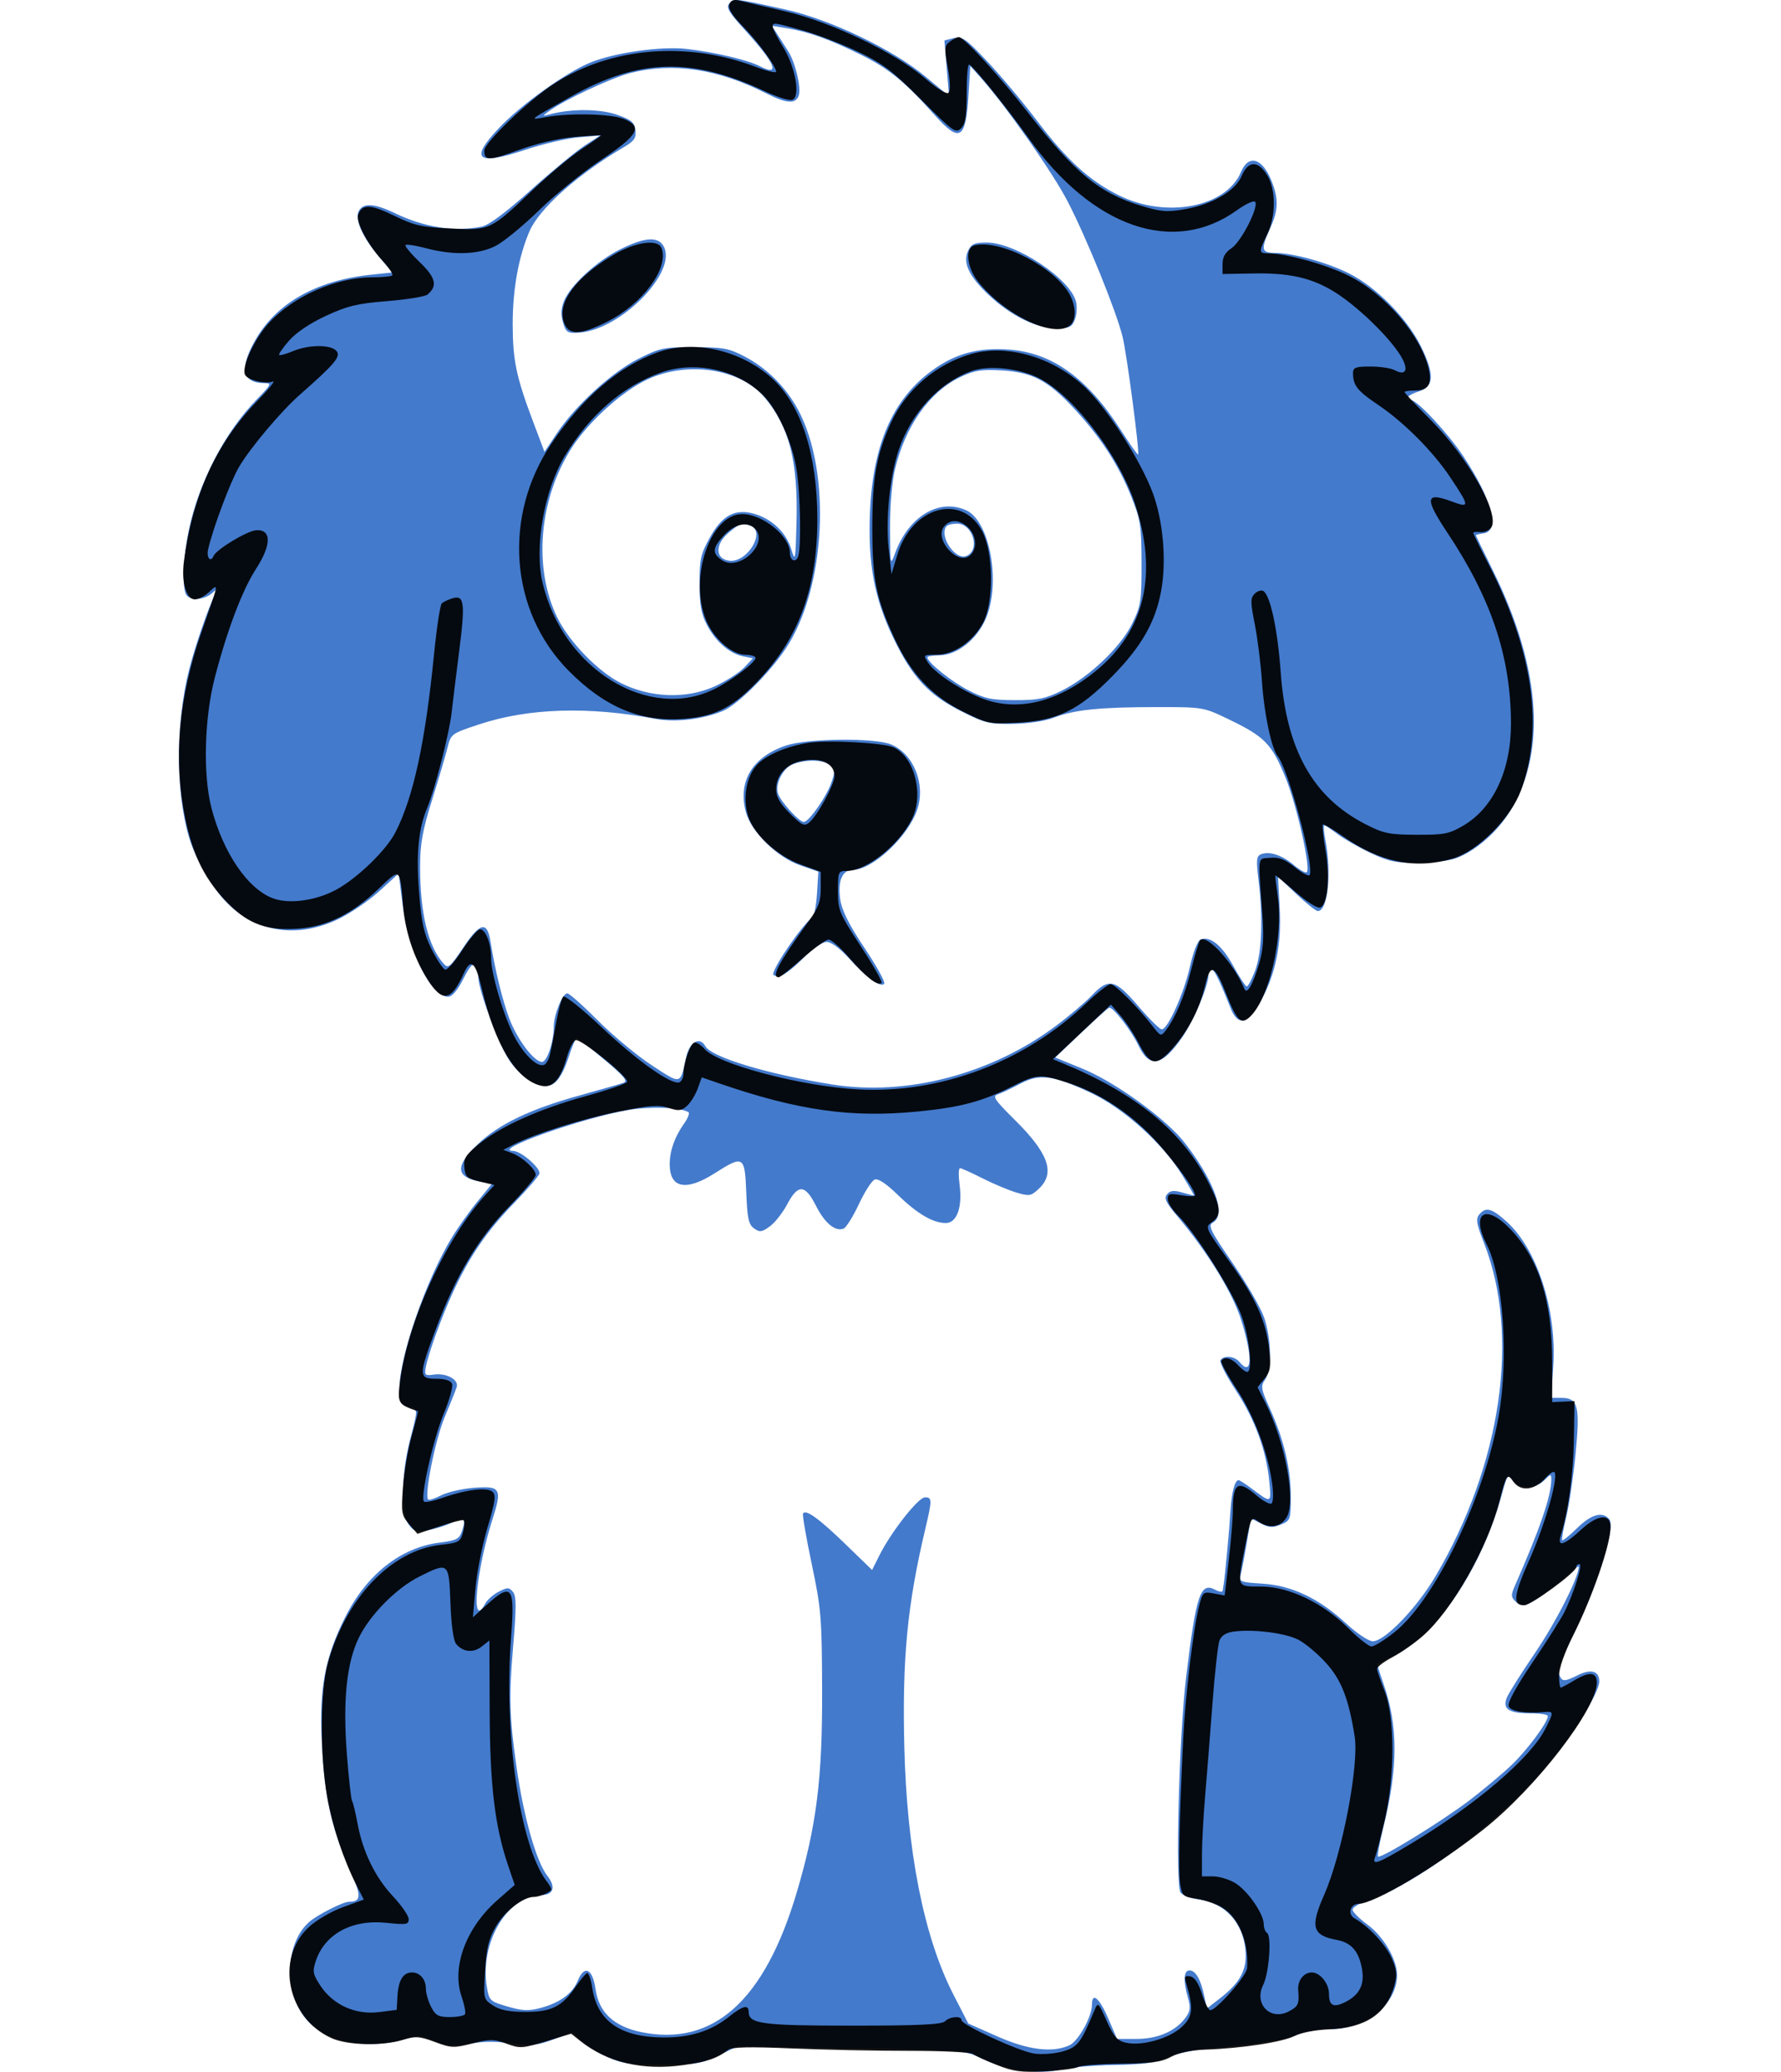
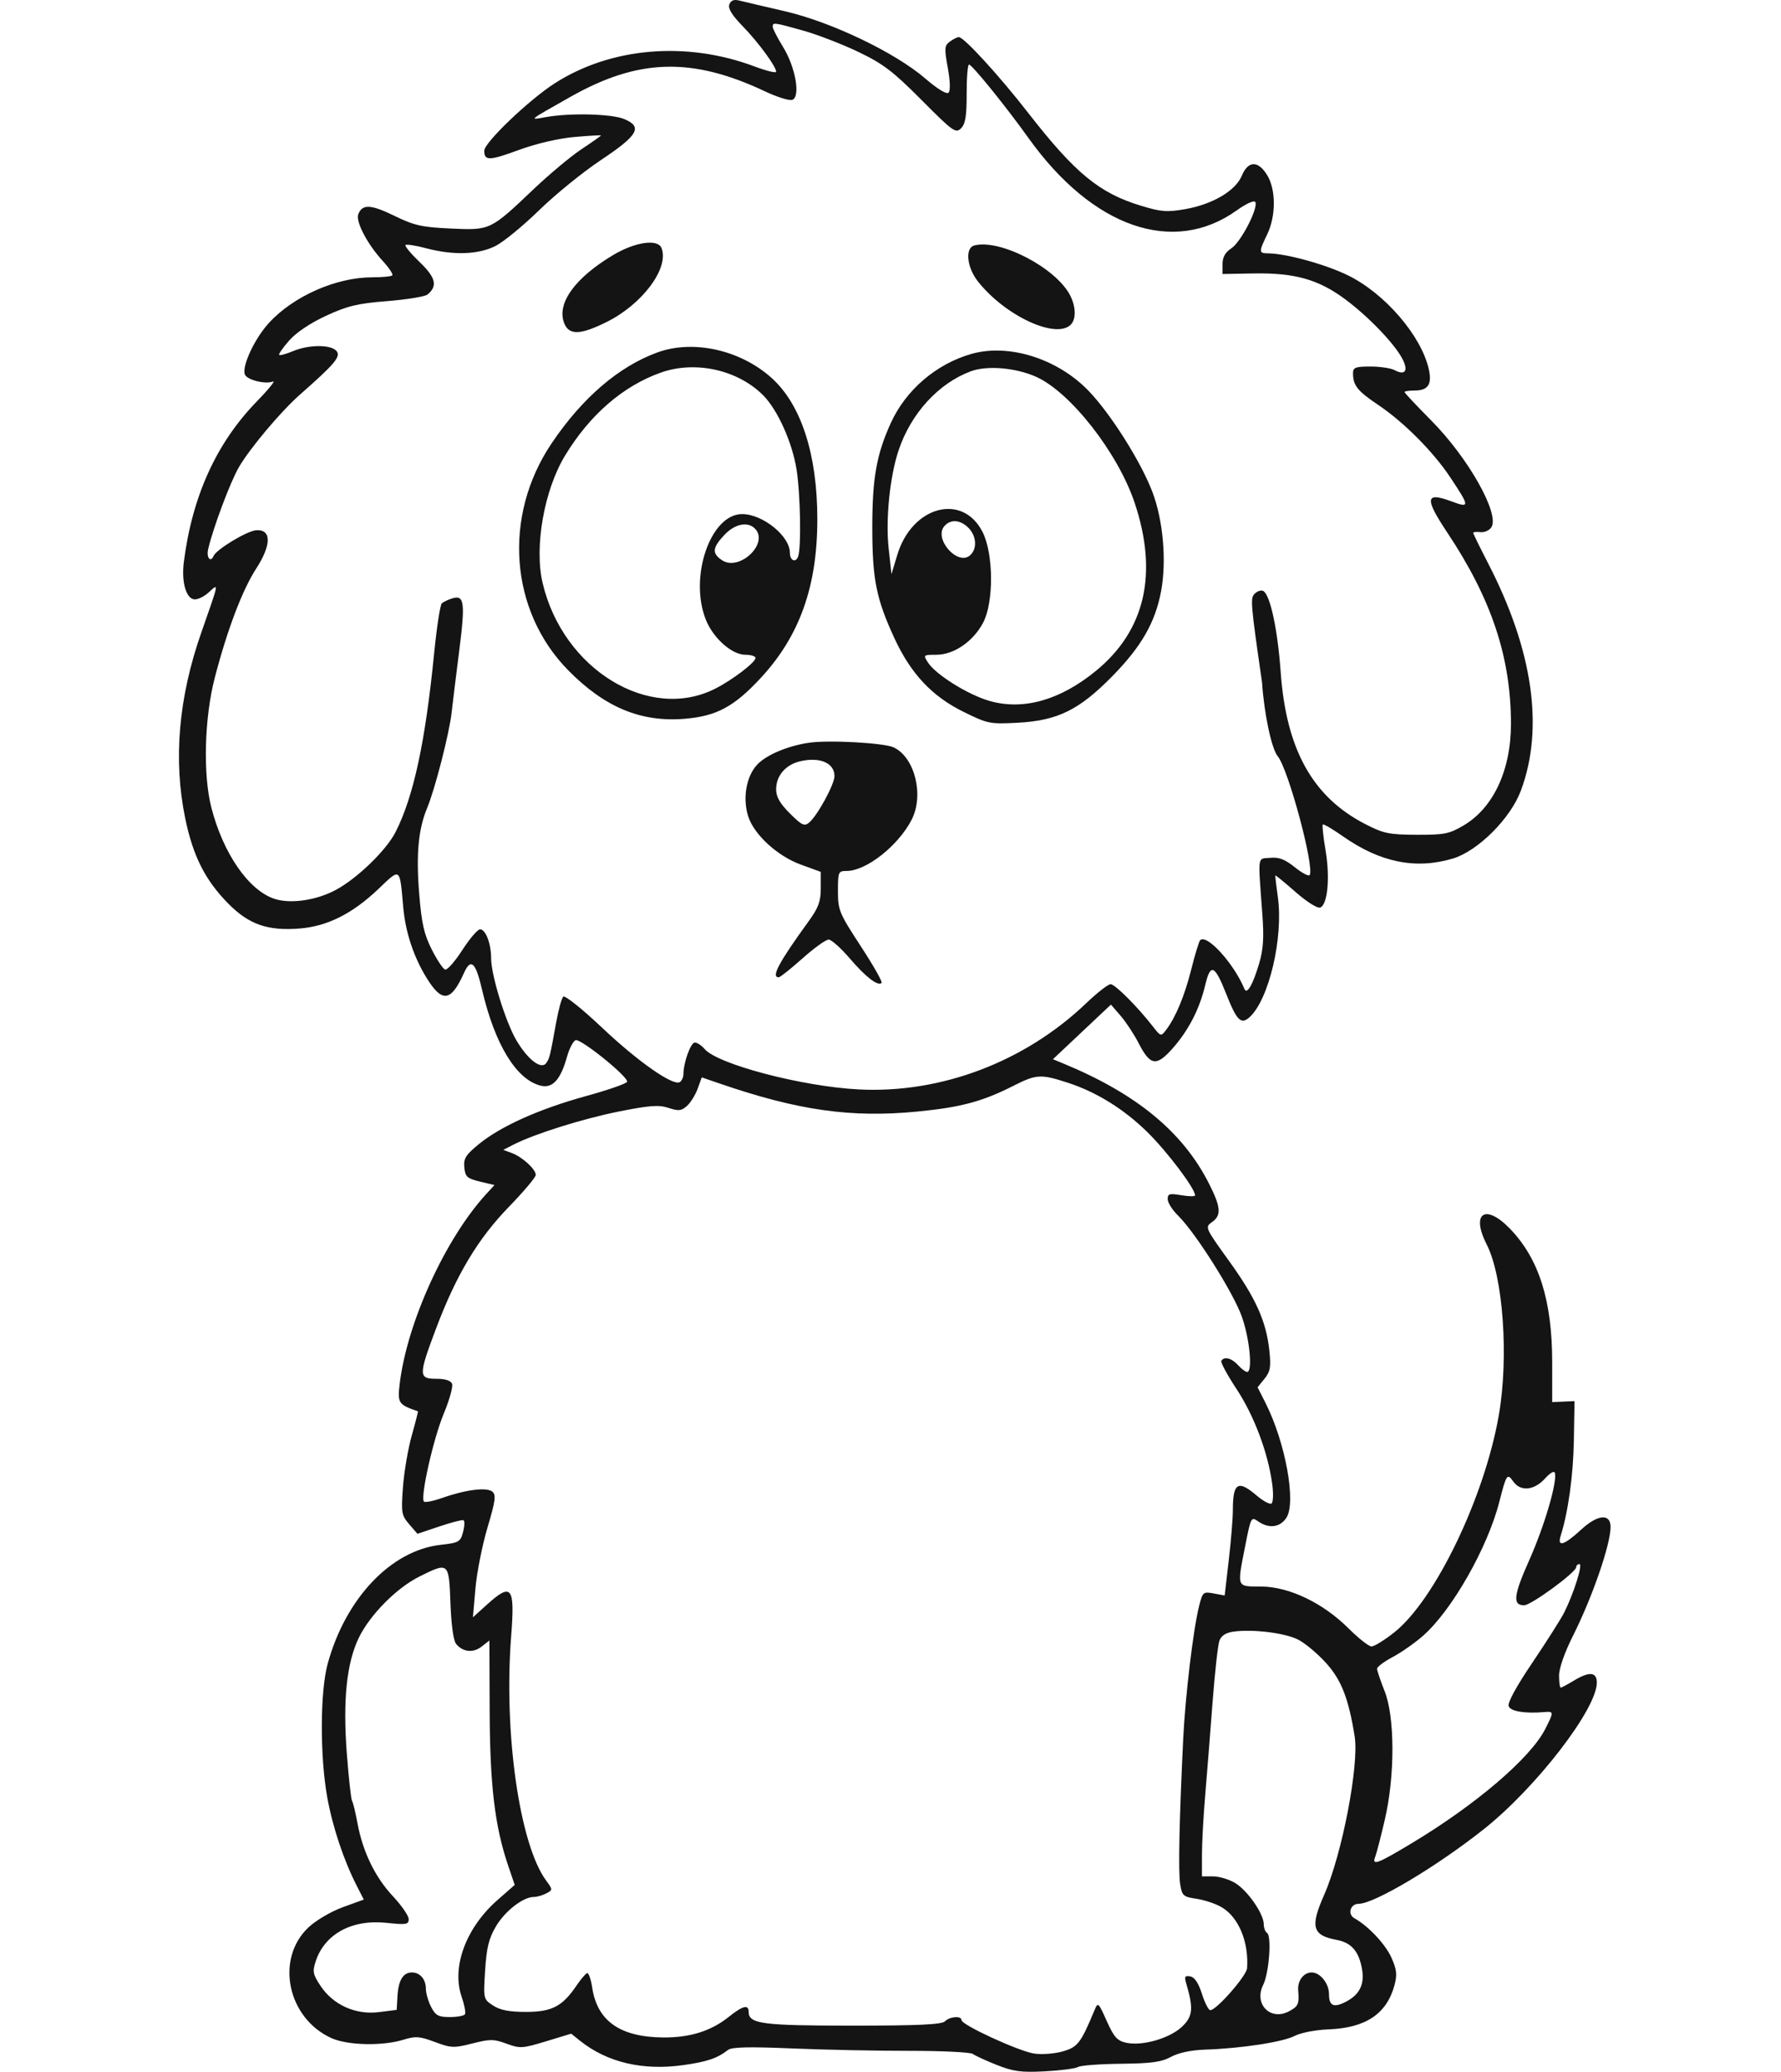
<svg xmlns="http://www.w3.org/2000/svg" width="209" height="243" viewBox="0 0 209 243" fill="none">
-   <path fill-rule="evenodd" clip-rule="evenodd" d="M85.58 0.411C85.188 0.882 85.535 1.466 87.45 3.562C90.976 7.419 91.643 9.045 89.176 7.769C87.757 7.036 83.897 6.123 80.612 5.744C77.637 5.401 72.215 6.155 69.333 7.313C66.459 8.468 61.171 12.248 58.542 15.027C55.065 18.702 55.961 19.46 61.575 17.591C63.696 16.885 66.553 16.215 67.924 16.102L70.418 15.898L68.607 17.075C67.611 17.723 64.77 20.07 62.293 22.292C59.321 24.957 57.355 26.417 56.511 26.586C53.352 27.217 49.805 26.671 46.397 25.027C43.951 23.848 42.633 23.759 42.11 24.736C41.593 25.701 42.503 27.768 44.474 30.105L46.039 31.962L43.547 32.221C37.145 32.887 32.459 35.528 29.963 39.878C28.06 43.197 28.424 44.936 31.023 44.936C31.918 44.936 31.852 45.077 30.132 46.846C26.378 50.705 23.34 56.556 22.148 62.223C21.524 65.19 21.362 68.521 21.788 69.632C22.114 70.481 23.899 70.442 24.89 69.564C25.658 68.883 25.669 68.888 25.225 69.734C24.505 71.108 22.865 75.864 22.199 78.511C20.614 84.817 20.599 92.745 22.163 98.142C22.895 100.67 24.916 104.171 26.634 105.888C30.115 109.368 34.9 110.082 39.645 107.829C41.084 107.147 43.278 105.657 44.521 104.519L46.783 102.449L47.253 106.162C47.938 111.568 50.586 116.911 52.581 116.911C53.053 116.911 53.678 116.183 54.359 114.838C55.145 113.289 55.5 112.908 55.768 113.33C55.965 113.641 56.128 114.231 56.132 114.64C56.144 116.125 58.588 122.649 59.781 124.382C61.024 126.19 62.727 127.366 64.1 127.366C65.169 127.366 65.979 126.302 66.778 123.847C67.156 122.686 67.561 121.736 67.677 121.736C67.793 121.736 69.232 122.867 70.875 124.248C73.278 126.268 73.722 126.809 73.146 127.011C72.752 127.149 70.395 127.825 67.91 128.513C62.209 130.091 58.484 131.884 56.041 134.228C53.348 136.811 53.462 138.099 56.431 138.601L57.756 138.825L56.04 140.914C55.096 142.062 53.722 143.995 52.986 145.209C49.995 150.142 46.886 159.101 46.886 162.788C46.886 164.541 46.991 164.772 47.892 164.997C49.099 165.301 49.088 165.091 48.093 168.983C47.092 172.896 47.022 177.471 47.944 178.787C48.509 179.594 48.824 179.689 50.199 179.469C51.078 179.328 52.339 178.933 52.999 178.592C54.461 177.836 54.728 178.035 54.236 179.512C53.901 180.519 53.61 180.675 51.596 180.929C47.024 181.504 43.008 184.678 40.492 189.703C38.148 194.385 37.468 197.97 37.753 204.142C38.046 210.486 38.84 214.229 40.863 218.811C42.454 222.416 42.465 223.041 40.937 223.059C40.24 223.067 37.215 224.605 36.284 225.424C33.358 227.998 33.286 234.007 36.145 237.071C38.447 239.539 43.126 240.419 47.401 239.188C49.125 238.692 49.488 238.709 50.912 239.351C52.159 239.913 52.955 240 54.62 239.756C57.106 239.392 58.047 239.392 60.764 239.759C62.317 239.969 63.275 239.841 64.972 239.194L67.169 238.357L68.19 239.334C68.752 239.872 70.116 240.728 71.222 241.238C72.936 242.027 73.889 242.164 77.659 242.164C81.623 242.164 82.313 242.053 84.296 241.097L86.508 240.03L99.782 240.226C112.882 240.42 113.085 240.435 115.16 241.419C118.084 242.805 121.987 243.367 124.424 242.753C125.473 242.488 128.322 242.239 130.756 242.199C134.136 242.144 135.561 241.948 136.79 241.37C137.675 240.954 139.847 240.472 141.617 240.3C148.204 239.658 150.907 239.231 152.329 238.61C153.133 238.259 154.777 237.983 155.983 237.998C160.232 238.048 163.942 235.09 163.942 231.652C163.942 229.832 162.361 227.13 160.492 225.756C159.531 225.05 158.737 224.26 158.728 224.001C158.72 223.741 159.392 223.31 160.221 223.041C166.033 221.16 175.908 213.766 181.526 207.088C184.655 203.368 187.675 198.523 187.675 197.22C187.675 195.961 186.682 195.7 185.051 196.531C183.855 197.141 183.422 197.209 183.177 196.825C182.645 195.986 182.772 195.577 185.036 190.846C187.656 185.371 189.561 179.049 188.85 178.192C188.055 177.235 186.74 177.598 185.073 179.235C184.195 180.097 183.408 180.734 183.324 180.65C183.239 180.565 183.45 179.353 183.793 177.956C184.135 176.559 184.628 173.23 184.889 170.558C185.437 164.926 185.193 163.956 183.228 163.956H182.027L182.276 160.237C182.713 153.707 180.401 146.536 176.815 143.297C175.049 141.702 174.361 141.523 173.586 142.456C173.166 142.963 173.264 143.549 174.139 145.774C178.41 156.63 176.201 171.77 168.423 184.933C166.244 188.621 162.489 192.505 161.104 192.505C160.606 192.505 159.242 191.595 157.943 190.394C154.776 187.469 151.584 185.958 148.119 185.744C145.545 185.586 145.384 185.52 145.594 184.718C145.719 184.246 146.039 182.561 146.306 180.973L146.793 178.085L147.967 178.693C148.924 179.187 149.357 179.21 150.307 178.817C151.435 178.35 151.472 178.245 151.472 175.526C151.472 172.24 150.667 168.846 149.034 165.245C147.97 162.899 147.918 162.59 148.462 161.815C149.268 160.664 149.205 157.017 148.336 154.507C147.952 153.401 146.29 150.535 144.642 148.138C142.007 144.306 141.728 143.733 142.335 143.393C143.472 142.757 143.152 140.679 141.443 137.619C140.579 136.071 139.107 134.016 138.173 133.051C135.376 130.166 130.382 126.715 127.004 125.334L123.831 124.037L126.834 121.178C128.485 119.605 129.977 118.265 130.148 118.2C130.573 118.039 132.738 120.823 133.61 122.651C134.897 125.35 136.392 125.059 138.735 121.655C140.135 119.621 141.818 115.61 141.818 114.308C141.818 113.97 141.972 113.694 142.159 113.694C142.485 113.694 143.063 114.864 144.408 118.247C145.262 120.394 146.401 120.154 147.89 117.513C149.677 114.343 150.396 110.886 150.169 106.551L149.975 102.826L152.107 104.843C153.28 105.952 154.425 106.859 154.652 106.859C155.821 106.859 156.288 102.426 155.531 98.515C155.35 97.576 155.295 96.806 155.41 96.806C155.526 96.806 156.22 97.264 156.954 97.823C157.687 98.382 159.424 99.377 160.813 100.034C162.933 101.037 163.823 101.226 166.356 101.211C168.015 101.202 170.038 100.957 170.851 100.666C172.912 99.93 175.353 97.903 176.857 95.676C181.557 88.722 180.963 78.546 175.175 66.876C174.086 64.678 173.194 62.836 173.194 62.782C173.194 62.728 173.601 62.626 174.099 62.556C176.058 62.277 175.085 58.575 171.723 53.512C169.979 50.886 166.317 46.946 165.62 46.946C164.66 46.946 165.191 46.296 166.456 45.924C168.299 45.382 168.375 43.937 166.74 40.616C165.122 37.332 161.545 33.701 158.326 32.077C155.759 30.782 151.732 29.672 149.561 29.662C148.014 29.655 147.938 29.233 149.05 26.785C150.023 24.642 150.061 23.33 149.212 21.208C148.139 18.529 146.512 18.057 145.629 20.17C143.897 24.314 136.857 25.664 131.306 22.915C127.859 21.209 125.204 18.788 121.666 14.123C120.039 11.979 117.428 8.868 115.864 7.21C113.318 4.512 112.904 4.225 111.923 4.471L110.827 4.746L111.1 8.013L111.373 11.281L108.594 8.973C104.75 5.779 97.411 2.27 92.14 1.106C86.141 -0.219 86.106 -0.223 85.58 0.411ZM91.257 4.074C91.632 4.654 92.195 5.535 92.509 6.033C93.332 7.337 94.033 10.264 93.742 11.179C93.409 12.23 92.314 12.168 89.937 10.963C84.248 8.082 79.018 7.288 74.022 8.548C71.767 9.116 66.163 11.743 64.384 13.066C63.608 13.643 63.616 13.654 64.585 13.394C67.052 12.734 70.446 12.764 72.429 13.465C74.11 14.059 74.461 14.357 74.567 15.279C74.672 16.184 74.431 16.538 73.228 17.248C67.746 20.481 63.276 24.467 62.126 27.148C60.85 30.125 60.16 33.95 60.165 38.025C60.17 42.267 60.581 44.22 62.581 49.516L63.895 52.998L65.31 50.877C67.509 47.581 71.747 43.692 74.86 42.113C77.444 40.803 77.867 40.714 81.461 40.72C84.871 40.725 85.54 40.85 87.427 41.839C89.993 43.183 92.204 45.384 93.63 48.013C97.608 55.348 96.924 68.974 92.223 76.052C90.286 78.968 86.56 82.668 84.834 83.389C82.478 84.373 79.23 84.754 76.924 84.316C69.078 82.827 62.019 83.046 56.24 84.958C52.96 86.043 52.918 86.074 52.51 87.711C52.284 88.622 51.469 91.38 50.699 93.841C49.565 97.465 49.3 98.959 49.3 101.709C49.3 107.104 50.227 110.941 52.026 112.992C52.602 113.648 52.765 113.518 54.391 111.095C56.343 108.188 57.174 108.009 57.557 110.416C58.092 113.778 58.941 117.255 59.767 119.457C60.686 121.911 62.674 124.551 63.602 124.551C64.195 124.551 64.982 122.198 64.985 120.417C64.988 119.026 66.009 116.509 66.57 116.509C66.8 116.509 68.424 117.951 70.181 119.714C71.937 121.477 74.788 123.841 76.514 124.968C79.987 127.235 79.817 127.278 80.532 123.952C80.906 122.211 82.116 121.536 82.77 122.704C83.5 124.007 90.088 125.995 97.673 127.2C106.404 128.588 116.33 125.987 123.914 120.323C125.465 119.166 127.357 117.562 128.12 116.76C130.114 114.663 130.868 114.837 133.583 118.017C134.858 119.509 136.094 120.731 136.331 120.731C137.041 120.731 138.938 116.51 139.643 113.362C140.025 111.659 140.549 110.322 140.885 110.193C142.014 109.76 143.387 110.864 144.707 113.266C145.441 114.602 146.162 115.698 146.31 115.7C146.458 115.703 146.895 114.877 147.281 113.866C148.076 111.786 148.236 107.761 147.7 103.348C147.394 100.823 147.434 100.406 148.003 100.188C148.989 99.809 150.459 100.302 151.86 101.48C152.551 102.061 153.221 102.43 153.35 102.301C153.839 101.812 152.176 94.426 150.843 91.173C149.24 87.257 148.407 86.402 144.232 84.389C141.223 82.938 141.2 82.934 135.784 82.934C129.143 82.934 126.083 83.244 123.717 84.157C122.629 84.577 120.688 84.874 118.854 84.9C116.055 84.941 115.542 84.813 112.691 83.367C108.918 81.454 107.027 79.394 104.819 74.796C102.584 70.142 101.834 66.069 102.095 60.018C102.433 52.188 104.763 46.851 109.301 43.512C112.072 41.473 114.744 40.739 118.431 41.006C123.487 41.371 127.634 44.368 131.56 50.493C132.598 52.113 133.496 53.379 133.556 53.308C133.756 53.069 132.237 41.539 131.737 39.507C130.995 36.492 127.526 27.948 125.288 23.625C123.503 20.177 117.989 12.341 115.017 9.03L113.861 7.742L113.651 11.16C113.33 16.382 112.633 16.795 109.688 13.503C106.171 9.573 104.278 8.026 101.028 6.425C97.312 4.595 94.928 3.74 92.363 3.316L90.576 3.021L91.257 4.074ZM72.764 29.25C70.042 30.61 66.957 33.443 66.195 35.285C65.835 36.153 65.796 36.901 66.065 37.812C66.411 38.988 66.579 39.097 67.916 39.019C72.797 38.73 79.508 31.93 77.891 28.911C77.243 27.7 75.658 27.805 72.764 29.25ZM113.595 29.437C112.957 30.837 113.718 32.441 116.063 34.633C118.638 37.041 121.603 38.502 123.915 38.502C125.513 38.502 125.798 38.37 126.141 37.469C126.357 36.901 126.415 35.963 126.27 35.386C125.592 32.685 119.204 28.45 115.807 28.45C114.327 28.45 113.973 28.607 113.595 29.437ZM75.925 44.528C72.968 45.926 69.091 49.436 67.109 52.506C63.228 58.523 62.542 66.657 65.426 72.485C66.831 75.323 70.172 78.757 72.847 80.109C76.286 81.848 80.503 82.01 83.804 80.529C85.137 79.931 86.708 78.94 87.296 78.328L88.364 77.213L87.224 76.985C85.614 76.663 84.018 75.294 82.984 73.346C82.286 72.03 82.096 70.992 82.09 68.458C82.084 65.631 82.229 64.979 83.287 63.069C84.738 60.451 86.231 59.635 88.452 60.248C90.537 60.824 92.247 62.43 92.836 64.366C93.323 65.968 93.352 65.823 93.47 61.221C93.653 54.078 92.623 50.059 89.73 46.622C86.87 43.224 80.67 42.284 75.925 44.528ZM112.655 44.248C109.067 45.967 106.208 50.02 105.015 55.081C104.668 56.551 104.43 59.446 104.443 62.025C104.465 66.339 104.479 66.409 105.041 64.876C106.625 60.556 110.203 58.404 113.39 59.855C116.172 61.122 117.481 68.387 115.68 72.572C114.617 75.042 112.294 76.862 110.204 76.862C109.45 76.862 108.833 76.972 108.833 77.105C108.833 77.686 111.63 79.927 113.66 80.974C115.542 81.944 116.354 82.115 119.091 82.122C121.791 82.129 122.668 81.953 124.544 81.032C127.78 79.444 131.489 75.931 132.845 73.17C133.895 71.032 133.973 70.533 133.961 66.046C133.95 61.623 133.847 60.967 132.727 58.182C131.225 54.445 129.086 51.174 125.956 47.83C122.922 44.587 121.108 43.648 117.482 43.443C115.129 43.31 114.335 43.443 112.655 44.248ZM85.512 62.481C83.875 63.858 83.918 65.577 85.595 65.77C87.692 66.012 89.903 62.363 88.084 61.666C87.082 61.281 86.85 61.355 85.512 62.481ZM111.113 61.69C110.097 62.705 112.042 65.729 113.381 65.216C115.073 64.567 114.184 61.422 112.31 61.422C111.799 61.422 111.26 61.542 111.113 61.69ZM92.265 87.433C88.304 88.754 86.555 91.639 87.527 95.249C88.153 97.57 91.191 100.55 93.887 101.487L96.037 102.235L95.878 104.775C95.79 106.173 95.547 107.439 95.337 107.59C94.177 108.424 90.732 113.426 90.732 114.277C90.732 114.399 91.055 114.499 91.451 114.499C91.846 114.499 93.061 113.594 94.151 112.488C95.318 111.303 96.49 110.478 97.004 110.478C97.534 110.478 98.569 111.24 99.643 112.419C101.697 114.675 103.427 115.914 103.763 115.37C103.892 115.162 102.846 113.271 101.439 111.167C99.628 108.459 98.8 106.805 98.605 105.507C98.281 103.348 98.833 102.034 100.063 102.034C102.4 102.034 106.604 98.093 107.652 94.92C108.636 91.94 107.204 88.415 104.562 87.311C102.681 86.525 94.75 86.603 92.265 87.433ZM93.085 89.62C91.901 90.054 90.933 91.92 91.296 93.066C91.597 94.01 93.77 96.404 94.327 96.404C94.939 96.404 97.046 93.366 97.603 91.681C98.02 90.416 97.988 90.173 97.345 89.702C96.504 89.088 94.638 89.052 93.085 89.62ZM119.694 127.127C118.698 127.659 117.531 128.21 117.1 128.352C116.421 128.574 116.69 128.98 119.111 131.378C123.061 135.291 123.862 137.592 121.912 139.424C120.982 140.297 120.794 140.328 119.249 139.865C118.334 139.591 116.545 138.838 115.272 138.192C113.999 137.545 112.821 137.016 112.653 137.016C112.486 137.016 112.466 137.888 112.607 138.954C112.958 141.593 112.288 143.45 110.986 143.45C109.483 143.45 107.64 142.367 105.345 140.135C104.005 138.831 103.046 138.196 102.647 138.349C102.307 138.48 101.47 139.78 100.788 141.238C100.106 142.696 99.298 143.986 98.992 144.103C98.01 144.48 96.79 143.471 95.753 141.425C94.469 138.892 93.651 138.852 92.374 141.258C91.84 142.264 90.916 143.434 90.321 143.858C89.38 144.528 89.139 144.555 88.477 144.072C87.847 143.612 87.69 142.881 87.574 139.863C87.408 135.558 87.249 135.46 83.875 137.609C80.489 139.765 78.577 139.373 78.589 136.524C78.596 134.964 79.185 133.316 80.29 131.765C80.731 131.145 80.953 130.553 80.783 130.449C79.863 129.882 76.367 129.753 73.766 130.19C68.386 131.093 57.539 134.942 60.23 134.993C61.152 135.01 63.445 136.997 63.297 137.65C63.231 137.942 61.89 139.501 60.317 141.116C57.122 144.396 55.034 147.454 53.11 151.67C51.737 154.676 50.253 158.799 49.959 160.419C49.802 161.287 49.905 161.375 50.903 161.228C52.381 161.012 53.863 161.813 53.593 162.684C53.479 163.052 52.838 164.661 52.168 166.26C51.073 168.87 49.766 175.413 50.243 175.89C50.347 175.994 51.028 175.77 51.758 175.393C52.488 175.016 54.22 174.616 55.608 174.505C58.733 174.254 58.944 174.598 57.818 178.116C55.833 184.318 55.218 191.303 56.94 188.086C57.176 187.646 57.888 187.018 58.523 186.69C59.549 186.159 59.734 186.161 60.19 186.71C60.604 187.209 60.606 188.471 60.203 193.272C59.717 199.066 59.784 201.399 60.604 207.182C61.447 213.126 62.934 218.37 64.251 220.044C65.249 221.312 64.959 222.261 63.572 222.261C59.578 222.261 56.254 227.852 57.138 233.084C57.403 234.655 57.505 234.75 59.569 235.35C61.321 235.859 62.045 235.888 63.452 235.51C65.719 234.9 67.175 233.828 67.806 232.305C68.585 230.427 69.545 230.896 69.89 233.323C70.274 236.022 72.034 237.678 75.224 238.34C83.673 240.093 89.716 234.685 93.488 221.996C95.815 214.165 96.509 208.666 96.476 198.336C96.448 189.695 96.368 188.718 95.259 183.458C94.606 180.362 94.145 177.692 94.236 177.526C94.538 176.972 96.13 178.123 99.25 181.149L102.339 184.144L103.217 182.394C104.581 179.673 107.75 175.639 108.532 175.627C109.386 175.615 109.392 175.911 108.604 179.236C106.474 188.217 105.867 194.473 106.121 204.853C106.421 217.121 108.409 227.172 111.869 233.913L113.627 237.339L117.031 238.847C120.643 240.447 123.502 240.802 125.49 239.897C126.538 239.419 128.141 236.537 128.141 235.132C128.141 233.6 129.009 234.329 130.048 236.736L131.089 239.149H133.342C135.841 239.149 137.927 238.259 139.092 236.695C139.68 235.905 139.738 235.477 139.407 234.326C138.83 232.321 138.9 231.107 139.592 231.107C140.305 231.107 140.913 232.168 141.319 234.124L141.622 235.582L143.084 234.45C145.58 232.517 146.375 231.016 146.149 228.665C145.843 225.479 143.714 223.189 140.683 222.782C139.765 222.659 138.804 222.306 138.548 221.996C137.905 221.222 138.351 203.635 139.189 196.727C140.366 187.018 140.86 185.531 142.597 186.46C143.053 186.704 143.448 186.762 143.473 186.588C143.499 186.415 143.552 186.092 143.591 185.871C143.742 185.019 144.273 179.333 144.397 177.226C144.525 175.058 144.905 173.607 145.343 173.607C145.464 173.607 146.124 174.027 146.808 174.54C149.237 176.361 149.204 176.373 148.952 173.769C148.599 170.115 147.26 166.473 145.015 163.058C143.89 161.347 143.083 159.764 143.222 159.539C143.597 158.933 144.866 159.045 145.438 159.734C146.934 161.536 147.035 159.2 145.651 154.822C144.636 151.608 141.726 146.875 138.192 142.684C136.805 141.041 136.569 140.541 136.956 140.074C137.319 139.637 137.747 139.586 138.719 139.865C139.425 140.067 140.05 140.233 140.107 140.233C140.165 140.233 139.532 139.131 138.702 137.784C136.416 134.077 131.807 129.948 127.94 128.144C123.545 126.095 121.984 125.902 119.694 127.127ZM176.232 175.306C173.863 183.923 168.723 191.606 163.61 194.174C162.576 194.694 161.687 195.132 161.634 195.148C161.582 195.163 161.899 196.199 162.339 197.45C164.083 202.412 164.079 207.331 162.324 214.388C161.889 216.14 161.614 217.655 161.714 217.755C162.007 218.048 169.279 213.576 172.471 211.139C174.085 209.907 176.289 208.06 177.366 207.035C179.2 205.292 181.641 202.001 181.641 201.273C181.641 201.095 180.682 200.949 179.509 200.949C177.053 200.949 176.314 200.455 176.813 199.144C177 198.65 178.497 196.275 180.138 193.868C182.59 190.27 185.262 185.008 185.262 183.777C185.262 183.625 184.673 184.045 183.954 184.71C182.329 186.212 180.055 187.858 179.139 188.195C178.748 188.339 178.181 188.184 177.836 187.84C177.303 187.307 177.298 187.067 177.792 185.947C180.723 179.302 182.044 175.442 182.044 173.522C182.044 172.859 181.98 172.866 181.239 173.607C180.185 174.661 178.238 174.655 177.496 173.597C176.963 172.835 176.881 172.945 176.232 175.306Z" fill="#437ACC" />
-   <path fill-rule="evenodd" clip-rule="evenodd" d="M85.589 0.514C85.407 0.987 85.885 1.768 87.157 3.076C88.994 4.963 91.079 7.802 91.079 8.416C91.079 8.596 89.946 8.319 88.56 7.799C80.547 4.794 71.695 5.541 65.087 9.78C62.062 11.72 56.827 16.727 56.827 17.678C56.827 18.883 57.404 18.869 60.904 17.584C62.936 16.839 65.525 16.235 67.404 16.069C69.122 15.918 70.527 15.836 70.527 15.887C70.527 15.939 69.502 16.661 68.249 17.492C66.995 18.323 64.436 20.46 62.56 22.243C57.535 27.018 57.535 27.018 52.887 26.804C49.486 26.648 48.611 26.449 46.258 25.302C43.504 23.96 42.508 23.92 42.042 25.133C41.716 25.982 43.107 28.637 44.9 30.59C45.65 31.407 46.162 32.176 46.038 32.3C45.914 32.424 44.861 32.526 43.699 32.526C39.461 32.526 34.474 34.718 31.58 37.854C29.89 39.684 28.362 42.948 28.737 43.924C28.981 44.561 31.124 45.098 32.031 44.751C32.361 44.624 31.502 45.683 30.121 47.103C25.383 51.979 22.554 58.209 21.572 65.931C21.286 68.184 21.802 70.114 22.74 70.294C23.132 70.37 23.916 70.008 24.483 69.49C25.703 68.375 25.746 68.139 23.626 74.182C20.949 81.815 20.317 89.117 21.738 95.998C22.653 100.425 24.087 103.254 26.805 106C29.224 108.442 31.423 109.205 35.183 108.903C38.417 108.644 41.365 107.163 44.395 104.278C47.026 101.77 46.901 101.68 47.317 106.38C47.578 109.322 48.526 112.201 50.052 114.686C51.872 117.649 52.924 117.515 54.444 114.128C55.253 112.326 55.814 112.837 56.564 116.059C58.061 122.484 60.579 126.619 63.43 127.333C64.838 127.686 65.775 126.667 66.536 123.954C66.805 122.992 67.261 122.114 67.548 122.005C68.136 121.779 73.735 126.296 73.592 126.881C73.541 127.088 71.364 127.845 68.755 128.563C63.262 130.075 58.761 132.095 56.181 134.206C54.647 135.461 54.386 135.882 54.489 136.933C54.596 138.029 54.812 138.224 56.318 138.587L58.026 138.999L57.107 139.996C52.27 145.243 47.746 155.155 46.897 162.364C46.638 164.57 46.761 164.752 49.042 165.531C49.082 165.544 48.758 166.821 48.322 168.367C47.885 169.913 47.42 172.634 47.288 174.414C47.064 177.43 47.113 177.726 48.018 178.776L48.987 179.902L51.54 179.043C52.944 178.57 54.224 178.238 54.385 178.304C54.545 178.369 54.526 178.988 54.343 179.679C54.031 180.856 53.864 180.951 51.691 181.197C45.88 181.854 40.543 187.48 38.449 195.158C37.557 198.427 37.536 206.014 38.405 210.822C39.031 214.286 40.33 218.181 41.855 221.165L42.69 222.801L40.225 223.698C38.846 224.2 37.073 225.242 36.203 226.061C32.279 229.755 33.716 236.702 38.891 239.05C40.785 239.909 44.906 240 47.357 239.236C48.757 238.8 49.239 238.835 51.031 239.504C52.945 240.219 53.263 240.231 55.431 239.679C57.513 239.15 57.953 239.153 59.444 239.705C61.015 240.286 61.3 240.269 64.073 239.428L67.028 238.531L68.073 239.366C71.253 241.906 75.439 242.89 80.201 242.215C82.989 241.82 84.166 241.421 85.437 240.437C85.877 240.097 87.909 240.049 92.892 240.26C96.66 240.42 102.879 240.548 106.712 240.544C110.546 240.541 113.9 240.705 114.167 240.908C114.434 241.112 115.699 241.693 116.978 242.2C118.928 242.972 119.84 243.092 122.634 242.946C124.467 242.85 126.208 242.622 126.504 242.439C126.8 242.256 129.06 242.086 131.526 242.06C135.104 242.023 136.293 241.86 137.414 241.251C138.308 240.765 139.77 240.456 141.443 240.4C145.667 240.259 150.535 239.514 151.927 238.794C152.655 238.418 154.383 238.084 155.896 238.026C160.257 237.861 162.732 236.207 163.64 232.853C163.973 231.621 163.909 231.021 163.294 229.633C162.595 228.055 160.584 225.911 158.941 224.992C158.1 224.523 158.454 223.299 159.431 223.299C161.269 223.299 168.613 218.922 174.142 214.531C180.282 209.656 187.388 200.441 187.388 197.356C187.388 196.089 186.5 196.019 184.658 197.14C183.933 197.582 183.253 197.943 183.147 197.943C183.042 197.943 182.955 197.305 182.955 196.526C182.955 195.672 183.601 193.826 184.576 191.888C186.856 187.359 189 181.158 189 179.092C189 177.491 187.489 177.624 185.564 179.396C183.546 181.254 182.714 181.508 183.146 180.134C184.032 177.308 184.623 173.04 184.691 168.965L184.769 164.336L183.459 164.396L182.15 164.455V159.793C182.15 152.541 180.598 147.636 177.189 144.112C174.294 141.119 172.583 142.283 174.464 145.966C176.399 149.755 177.069 159.2 175.885 165.994C174.206 175.632 168.393 187.692 163.606 191.471C162.462 192.375 161.266 193.113 160.949 193.113C160.631 193.113 159.42 192.162 158.256 191C155.262 188.01 151.285 186.105 147.998 186.085C145.06 186.068 145.147 186.295 146.143 181.231C146.79 177.943 146.828 177.872 147.643 178.442C148.905 179.324 150.21 179.158 150.957 178.02C152.134 176.226 150.847 169.171 148.497 164.531L147.576 162.713L148.388 161.714C149.066 160.878 149.16 160.344 148.962 158.444C148.602 154.995 147.371 152.253 144.23 147.9C141.421 144.007 141.387 143.93 142.217 143.349C143.351 142.556 143.282 141.607 141.887 138.848C138.814 132.766 133.375 128.285 124.749 124.726L123.562 124.236L126.965 121.033L130.368 117.829L131.507 119.148C132.134 119.873 133.077 121.304 133.604 122.328C134.978 124.998 135.683 125.12 137.565 123.012C139.457 120.894 140.77 118.355 141.438 115.523C142.045 112.949 142.547 113.161 143.888 116.558C145.133 119.713 145.632 120.214 146.63 119.312C148.914 117.247 150.63 109.937 149.948 105.173C149.759 103.844 149.632 102.723 149.666 102.681C149.701 102.639 150.772 103.518 152.045 104.633C153.372 105.796 154.603 106.568 154.929 106.444C155.798 106.11 156.094 102.939 155.554 99.742C155.287 98.162 155.141 96.797 155.23 96.708C155.319 96.62 156.38 97.241 157.588 98.088C161.959 101.155 166.115 101.998 170.479 100.704C173.41 99.834 177.245 96.016 178.469 92.748C181.207 85.439 179.901 76.305 174.667 66.144C173.685 64.238 172.881 62.598 172.881 62.499C172.881 62.4 173.264 62.362 173.731 62.414C174.198 62.467 174.774 62.213 175.011 61.849C176.023 60.296 172.31 53.706 167.945 49.308C166.227 47.577 164.822 46.082 164.822 45.984C164.822 45.887 165.344 45.807 165.982 45.807C167.591 45.807 168.071 45.09 167.665 43.29C166.78 39.372 162.522 34.429 158.203 32.306C155.56 31.007 150.932 29.732 148.804 29.715C147.713 29.707 147.706 29.557 148.703 27.495C149.741 25.348 149.743 22.249 148.708 20.552C147.64 18.804 146.47 18.828 145.723 20.615C144.982 22.385 142.307 23.963 139.084 24.53C136.956 24.905 136.267 24.852 133.897 24.133C128.993 22.645 126.158 20.31 120.632 13.207C117.264 8.877 113.12 4.353 112.522 4.353C112.338 4.353 111.866 4.587 111.473 4.874C110.83 5.344 110.805 5.649 111.222 7.946C111.505 9.503 111.54 10.64 111.313 10.867C111.086 11.094 110.017 10.444 108.566 9.196C105.019 6.147 97.561 2.58 92.086 1.314C89.648 0.751 87.248 0.187 86.752 0.062C86.13 -0.096 85.769 0.045 85.589 0.514ZM90.676 3.139C90.676 3.357 91.227 4.43 91.9 5.523C93.353 7.881 93.958 11.334 92.983 11.708C92.646 11.837 91.222 11.399 89.817 10.736C81.226 6.678 74.941 6.845 66.974 11.342C61.891 14.21 62.023 14.101 64.08 13.733C66.917 13.225 71.8 13.35 73.268 13.969C75.444 14.885 74.882 15.868 70.527 18.766C68.422 20.167 65.158 22.815 63.274 24.651C61.39 26.487 59.085 28.376 58.152 28.849C56.136 29.871 53.199 29.966 49.995 29.115C48.786 28.794 47.703 28.625 47.587 28.741C47.472 28.856 48.217 29.754 49.243 30.737C51.142 32.555 51.382 33.54 50.169 34.545C49.88 34.785 47.758 35.132 45.453 35.316C41.953 35.596 40.769 35.879 38.265 37.036C36.416 37.891 34.757 39.004 33.933 39.943C33.199 40.78 32.673 41.539 32.763 41.629C32.854 41.72 33.584 41.519 34.387 41.184C36.266 40.4 38.849 40.397 39.498 41.178C40.026 41.813 39.282 42.698 35.215 46.27C32.993 48.221 29.365 52.526 28.042 54.78C27.04 56.488 24.995 61.939 24.425 64.422C24.2 65.401 24.711 66.035 25.059 65.211C25.383 64.444 28.98 62.272 30.055 62.194C31.872 62.062 31.873 63.897 30.058 66.7C28.436 69.205 26.67 73.857 25.206 79.483C23.981 84.189 23.806 90.847 24.803 94.724C26.187 100.101 29.172 104.418 32.2 105.423C34.102 106.053 37.156 105.602 39.457 104.352C41.962 102.99 45.329 99.725 46.409 97.611C48.523 93.472 49.906 87.081 50.942 76.663C51.246 73.6 51.652 70.949 51.844 70.772C52.036 70.594 52.601 70.326 53.101 70.175C54.49 69.756 54.609 70.697 53.887 76.349C53.53 79.141 53.131 82.392 52.999 83.572C52.727 86.013 51.042 92.58 50.124 94.773C49.096 97.232 48.819 100.171 49.187 104.754C49.471 108.296 49.752 109.555 50.663 111.361C51.283 112.589 51.992 113.652 52.239 113.725C52.486 113.797 53.392 112.765 54.254 111.43C55.115 110.095 56.05 109.002 56.333 109C56.989 108.995 57.633 110.676 57.633 112.398C57.633 114.364 59.317 119.832 60.591 122.005C61.946 124.313 63.555 125.525 64.118 124.661C64.51 124.058 64.527 123.988 65.278 119.863C65.54 118.424 65.906 117.09 66.093 116.898C66.281 116.704 68.304 118.319 70.633 120.52C74.86 124.515 78.988 127.405 79.775 126.919C80.008 126.775 80.2 126.351 80.201 125.977C80.206 124.624 81.054 122.278 81.538 122.278C81.811 122.278 82.328 122.62 82.686 123.038C84.225 124.834 94.126 127.432 100.75 127.778C110.404 128.283 120.261 124.553 127.465 117.668C128.75 116.44 130.04 115.436 130.331 115.436C130.851 115.436 133.513 118.102 135.319 120.431C136.198 121.564 136.248 121.577 136.817 120.834C137.96 119.338 139.017 116.804 139.798 113.685C140.232 111.949 140.701 110.415 140.84 110.276C141.613 109.503 144.793 113.002 146.04 115.999C146.328 116.691 147.021 115.494 147.75 113.045C148.251 111.361 148.341 110.013 148.135 107.209C147.614 100.097 147.522 100.762 149.053 100.616C150.086 100.517 150.778 100.782 151.951 101.723C152.798 102.402 153.581 102.815 153.69 102.638C154.274 101.694 151.188 90.218 149.942 88.703C149.215 87.818 148.346 83.728 148.098 80.018C147.957 77.915 147.574 74.85 147.247 73.208C146.729 70.601 146.727 70.147 147.236 69.638C147.558 69.318 148.016 69.177 148.256 69.325C149.075 69.831 149.933 73.853 150.29 78.851C150.934 87.898 154.034 93.469 160.188 96.645C162.354 97.763 162.984 97.895 166.232 97.91C169.474 97.926 170.058 97.811 171.73 96.83C175.248 94.764 177.316 90.333 177.311 84.875C177.303 77.082 175.022 70.243 169.831 62.451C167.156 58.435 167.256 57.669 170.308 58.799C172.506 59.612 172.5 59.464 170.191 55.991C168.193 52.984 164.744 49.517 161.749 47.504C159.282 45.846 158.777 45.212 158.777 43.762C158.777 43.103 159.075 42.99 160.819 42.99C161.941 42.99 163.214 43.18 163.648 43.411C164.891 44.076 165.3 43.497 164.576 42.099C163.65 40.311 160.571 37.109 157.823 35.075C154.719 32.779 151.928 31.991 147.192 32.073L143.465 32.138V30.97C143.465 30.156 143.782 29.593 144.51 29.117C145.631 28.384 147.709 24.345 147.304 23.689C147.166 23.466 146.225 23.892 145.15 24.663C137.716 29.997 128.222 26.714 120.708 16.209C118.039 12.479 114.066 7.572 113.714 7.572C113.558 7.572 113.434 9.105 113.437 10.979C113.442 13.617 113.293 14.535 112.777 15.051C112.156 15.671 111.834 15.44 108.143 11.73C104.789 8.358 103.643 7.486 100.734 6.092C98.842 5.185 95.929 4.06 94.261 3.592C90.784 2.618 90.676 2.604 90.676 3.139ZM71.914 29.937C67.518 32.573 65.37 35.509 66.167 37.793C66.711 39.351 68.037 39.339 71.221 37.751C75.408 35.661 78.535 31.448 77.636 29.108C77.204 27.982 74.526 28.37 71.914 29.937ZM114.35 28.785C113.213 29.071 113.446 31.36 114.783 33.041C117.983 37.063 123.918 39.813 125.653 38.08C126.301 37.433 126.264 35.949 125.568 34.619C123.884 31.399 117.386 28.02 114.35 28.785ZM77.116 41.347C72.584 43.011 68.329 46.668 64.74 51.987C58.982 60.517 59.801 71.644 66.699 78.639C70.961 82.961 75.21 84.728 80.331 84.309C84.076 84.003 86.141 82.896 89.275 79.516C93.842 74.589 95.914 68.776 95.914 60.894C95.914 53.313 94.025 47.469 90.563 44.345C86.898 41.037 81.337 39.797 77.116 41.347ZM114.019 41.504C109.896 42.668 106.316 45.723 104.551 49.583C102.864 53.273 102.362 56.081 102.362 61.833C102.362 67.926 102.823 70.238 104.957 74.851C106.886 79.021 109.363 81.663 113.053 83.484C115.896 84.888 116.166 84.943 119.368 84.774C124.105 84.525 126.622 83.293 130.538 79.304C133.939 75.841 135.569 73.002 136.252 69.352C136.914 65.812 136.498 61.024 135.238 57.711C133.887 54.155 130.365 48.572 127.764 45.862C124.131 42.077 118.413 40.264 114.019 41.504ZM77.544 43.703C73.106 45.282 69.224 48.641 66.318 53.419C63.852 57.473 62.676 64.144 63.678 68.39C66.067 78.513 76.178 84.698 83.927 80.777C85.957 79.75 88.661 77.688 88.661 77.167C88.661 76.964 88.123 76.798 87.466 76.798C85.89 76.798 83.701 74.86 82.835 72.697C80.831 67.695 83.369 60.297 87.09 60.297C89.504 60.297 92.691 62.874 92.691 64.826C92.691 65.737 93.36 66.061 93.656 65.292C94.044 64.281 93.932 57.924 93.476 55.065C92.965 51.864 91.242 48.044 89.543 46.349C86.558 43.367 81.578 42.269 77.544 43.703ZM113.928 43.548C110.14 44.954 106.912 48.478 105.457 52.796C104.425 55.858 103.909 60.925 104.283 64.321L104.615 67.34L105.299 65.076C107.022 59.366 112.936 57.77 115.294 62.379C116.606 64.943 116.639 70.664 115.356 73.061C114.178 75.264 111.928 76.798 109.876 76.798C108.345 76.798 108.322 76.82 108.895 77.704C109.828 79.145 113.64 81.516 116.163 82.225C120.115 83.336 124.413 82.116 128.597 78.695C134.38 73.968 135.926 67.298 133.161 59.005C131.199 53.12 125.599 45.966 121.558 44.181C119.16 43.121 115.824 42.844 113.928 43.548ZM110.804 61.73C109.576 63.208 112.346 66.37 113.808 65.158C114.692 64.426 114.614 62.874 113.645 61.907C112.679 60.942 111.519 60.87 110.804 61.73ZM84.994 62.754C83.603 64.242 83.534 64.877 84.68 65.678C86.73 67.113 90.315 63.72 88.58 61.987C87.722 61.13 86.211 61.453 84.994 62.754ZM94.907 87.12C92.42 87.494 89.965 88.528 88.881 89.658C87.57 91.025 87.112 93.665 87.816 95.796C88.518 97.924 91.252 100.417 93.965 101.405L96.317 102.262V104.176C96.317 105.728 96.048 106.462 94.899 108.047C91.388 112.889 90.455 114.634 91.381 114.629C91.547 114.628 92.8 113.632 94.165 112.416C95.531 111.199 96.914 110.204 97.24 110.204C97.565 110.204 98.685 111.202 99.729 112.422C101.605 114.615 103.03 115.708 103.457 115.281C103.578 115.16 102.475 113.22 101.005 110.971C98.478 107.104 98.332 106.751 98.332 104.517C98.332 102.255 98.376 102.154 99.356 102.154C101.654 102.154 105.393 99.212 106.973 96.161C108.456 93.297 107.368 88.859 104.891 87.668C103.772 87.13 97.228 86.77 94.907 87.12ZM93.909 89.288C92.189 89.687 91.079 90.98 91.079 92.586C91.079 93.462 91.525 94.243 92.692 95.408C94.079 96.793 94.394 96.944 94.946 96.487C95.912 95.686 97.921 92.009 97.926 91.034C97.932 89.496 96.222 88.752 93.909 89.288ZM118.884 127.374C115.269 129.202 112.761 129.874 107.706 130.37C99.885 131.136 93.667 130.256 84.398 127.069L82.353 126.366L81.875 127.685C81.612 128.411 81.048 129.32 80.622 129.706C79.964 130.3 79.635 130.337 78.454 129.947C77.315 129.572 76.266 129.646 72.686 130.357C68.434 131.201 62.697 133.001 60.261 134.253L59.061 134.87L60.059 135.239C61.291 135.694 62.871 137.138 62.871 137.808C62.871 138.083 61.465 139.752 59.748 141.519C56.098 145.273 53.553 149.511 51.193 155.764C49.095 161.326 49.095 161.72 51.197 161.72C52.262 161.72 52.901 161.926 53.051 162.317C53.178 162.646 52.732 164.23 52.063 165.839C50.846 168.759 49.295 175.663 49.752 176.121C49.885 176.253 50.852 176.06 51.899 175.691C54.652 174.721 57.121 174.412 57.776 174.954C58.235 175.335 58.141 176.03 57.206 179.172C56.59 181.241 55.954 184.454 55.792 186.313L55.497 189.692L57.17 188.183C60.049 185.587 60.438 186.101 59.985 191.906C59.098 203.262 60.966 216.317 64.086 220.568C64.878 221.645 64.878 221.665 64.108 222.077C63.678 222.306 63.019 222.494 62.643 222.494C61.383 222.494 59.247 224.157 58.188 225.962C57.362 227.37 57.094 228.466 56.928 231.115C56.719 234.463 56.724 234.483 57.863 235.228C58.692 235.771 59.754 235.977 61.716 235.977C64.752 235.977 65.99 235.338 67.63 232.921C68.142 232.167 68.71 231.497 68.891 231.432C69.073 231.367 69.344 232.123 69.492 233.113C70.083 237.046 72.766 238.932 77.831 238.974C80.963 238.999 83.447 238.221 85.514 236.565C87.157 235.249 87.855 235.07 87.855 235.963C87.855 237.381 89.396 237.587 100.025 237.587C107.773 237.587 110.508 237.46 110.885 237.084C111.468 236.502 112.839 236.407 112.839 236.949C112.839 237.5 119.492 240.564 121.324 240.857C122.202 240.997 123.707 240.891 124.676 240.62C126.464 240.12 126.829 239.65 128.44 235.776C128.844 234.804 128.893 234.847 129.875 237.043C130.723 238.938 131.103 239.363 132.159 239.595C134.032 240.005 137.226 239.097 138.681 237.739C139.985 236.524 140.078 235.593 139.197 232.616C138.965 231.834 139.049 231.694 139.68 231.811C140.186 231.905 140.645 232.594 141.047 233.862C141.379 234.912 141.821 235.773 142.028 235.774C142.751 235.778 146.286 231.745 146.346 230.847C146.552 227.779 145.371 224.918 143.407 223.725C142.728 223.313 141.397 222.86 140.45 222.718C138.836 222.476 138.712 222.365 138.49 220.968C138.261 219.522 138.387 213.523 138.847 203.98C139.091 198.922 140.026 191.103 140.712 188.381C141.131 186.721 141.195 186.665 142.431 186.897L143.715 187.137L144.197 182.982C144.462 180.696 144.677 178.071 144.676 177.148C144.672 173.912 145.272 173.536 147.459 175.404C148.215 176.05 149.001 176.476 149.204 176.351C149.41 176.223 149.45 175.209 149.294 174.053C148.801 170.387 147.168 166.041 145.118 162.935C144.024 161.279 143.216 159.785 143.321 159.615C143.661 159.065 144.53 159.285 145.278 160.11C145.679 160.553 146.16 160.915 146.348 160.915C147.022 160.915 146.653 157.038 145.73 154.429C144.739 151.625 140.294 144.585 138.247 142.579C137.583 141.928 137.034 141.063 137.028 140.656C137.019 140.014 137.232 139.952 138.629 140.188C139.516 140.338 140.241 140.345 140.241 140.204C140.241 139.405 137.001 135.108 134.66 132.802C131.923 130.106 128.686 128.093 125.331 127.001C122.121 125.956 121.63 125.985 118.884 127.374ZM181.289 173.433C180.023 174.824 178.423 174.967 177.58 173.765C176.873 172.757 176.773 172.902 175.951 176.128C174.579 181.516 170.389 188.877 166.994 191.861C166.04 192.7 164.436 193.822 163.429 194.356C162.422 194.889 161.598 195.507 161.599 195.729C161.599 195.951 161.996 197.128 162.481 198.346C163.698 201.398 163.71 208.266 162.507 213.438C162.044 215.431 161.54 217.378 161.387 217.765C160.95 218.873 161.616 218.628 165.668 216.193C173.206 211.662 179.588 206.209 181.319 202.822C182.355 200.792 182.353 200.713 181.243 200.808C178.95 201.005 177.278 200.732 177.044 200.124C176.89 199.722 177.919 197.831 179.837 194.993C181.506 192.52 183.184 189.879 183.563 189.124C184.675 186.91 185.765 183.454 185.352 183.454C185.142 183.454 184.97 183.613 184.97 183.808C184.97 184.406 179.675 188.284 178.86 188.284C177.476 188.284 177.608 187.131 179.473 182.952C181.219 179.038 182.735 173.898 182.472 172.781C182.397 172.464 181.943 172.715 181.289 173.433ZM49.223 184.911C46.552 186.241 43.439 189.375 42.126 192.055C40.678 195.012 40.221 199.392 40.701 205.691C40.918 208.542 41.194 211.033 41.314 211.228C41.434 211.422 41.724 212.614 41.957 213.877C42.575 217.212 44.022 220.182 46.12 222.423C47.133 223.504 47.961 224.708 47.961 225.098C47.961 225.731 47.681 225.778 45.366 225.53C41.312 225.097 38.109 226.829 37.052 230.028C36.652 231.238 36.717 231.568 37.62 232.932C39.095 235.158 41.735 236.345 44.453 236.003L46.551 235.739L46.646 234.095C46.752 232.265 47.315 231.349 48.333 231.349C49.286 231.349 49.976 232.152 49.976 233.26C49.976 233.78 50.253 234.74 50.591 235.393C51.113 236.402 51.444 236.581 52.783 236.581C53.651 236.581 54.453 236.433 54.565 236.252C54.677 236.071 54.5 235.146 54.173 234.197C52.967 230.701 54.685 226.092 58.409 222.829L60.401 221.085L59.626 218.8C58.067 214.202 57.495 209.423 57.462 200.712L57.431 192.414L56.52 193.127C55.527 193.904 54.323 193.78 53.523 192.817C53.212 192.443 52.955 190.584 52.86 188.031C52.682 183.215 52.663 183.2 49.223 184.911ZM144.754 191.374C143.856 191.498 143.319 191.843 143.099 192.436C142.92 192.919 142.555 196.213 142.287 199.754C142.02 203.296 141.632 208.186 141.425 210.621C141.218 213.056 141.049 216.181 141.048 217.564L141.047 220.079L142.356 220.081C143.077 220.082 144.249 220.437 144.962 220.871C146.412 221.754 148.3 224.476 148.3 225.682C148.3 226.116 148.473 226.578 148.683 226.708C149.25 227.057 148.928 231.418 148.235 232.808C147.118 235.043 149.064 237.057 151.24 235.918C152.354 235.335 152.476 235.061 152.343 233.44C152.251 232.317 152.985 231.349 153.928 231.349C154.919 231.349 155.957 232.64 155.957 233.872C155.957 235.283 156.499 235.53 157.948 234.782C159.522 233.969 160.128 232.778 159.847 231.05C159.5 228.912 158.613 227.86 156.886 227.538C153.997 226.999 153.719 226.019 155.39 222.247C157.492 217.498 159.509 207.014 158.967 203.646C158.255 199.215 157.413 197.052 155.631 195.073C154.641 193.973 153.162 192.733 152.346 192.317C150.794 191.526 147.034 191.059 144.754 191.374Z" fill="black" fill-opacity="0.92" />
+   <path fill-rule="evenodd" clip-rule="evenodd" d="M85.589 0.514C85.407 0.987 85.885 1.768 87.157 3.076C88.994 4.963 91.079 7.802 91.079 8.416C91.079 8.596 89.946 8.319 88.56 7.799C80.547 4.794 71.695 5.541 65.087 9.78C62.062 11.72 56.827 16.727 56.827 17.678C56.827 18.883 57.404 18.869 60.904 17.584C62.936 16.839 65.525 16.235 67.404 16.069C69.122 15.918 70.527 15.836 70.527 15.887C70.527 15.939 69.502 16.661 68.249 17.492C66.995 18.323 64.436 20.46 62.56 22.243C57.535 27.018 57.535 27.018 52.887 26.804C49.486 26.648 48.611 26.449 46.258 25.302C43.504 23.96 42.508 23.92 42.042 25.133C41.716 25.982 43.107 28.637 44.9 30.59C45.65 31.407 46.162 32.176 46.038 32.3C45.914 32.424 44.861 32.526 43.699 32.526C39.461 32.526 34.474 34.718 31.58 37.854C29.89 39.684 28.362 42.948 28.737 43.924C28.981 44.561 31.124 45.098 32.031 44.751C32.361 44.624 31.502 45.683 30.121 47.103C25.383 51.979 22.554 58.209 21.572 65.931C21.286 68.184 21.802 70.114 22.74 70.294C23.132 70.37 23.916 70.008 24.483 69.49C25.703 68.375 25.746 68.139 23.626 74.182C20.949 81.815 20.317 89.117 21.738 95.998C22.653 100.425 24.087 103.254 26.805 106C29.224 108.442 31.423 109.205 35.183 108.903C38.417 108.644 41.365 107.163 44.395 104.278C47.026 101.77 46.901 101.68 47.317 106.38C47.578 109.322 48.526 112.201 50.052 114.686C51.872 117.649 52.924 117.515 54.444 114.128C55.253 112.326 55.814 112.837 56.564 116.059C58.061 122.484 60.579 126.619 63.43 127.333C64.838 127.686 65.775 126.667 66.536 123.954C66.805 122.992 67.261 122.114 67.548 122.005C68.136 121.779 73.735 126.296 73.592 126.881C73.541 127.088 71.364 127.845 68.755 128.563C63.262 130.075 58.761 132.095 56.181 134.206C54.647 135.461 54.386 135.882 54.489 136.933C54.596 138.029 54.812 138.224 56.318 138.587L58.026 138.999L57.107 139.996C52.27 145.243 47.746 155.155 46.897 162.364C46.638 164.57 46.761 164.752 49.042 165.531C49.082 165.544 48.758 166.821 48.322 168.367C47.885 169.913 47.42 172.634 47.288 174.414C47.064 177.43 47.113 177.726 48.018 178.776L48.987 179.902L51.54 179.043C52.944 178.57 54.224 178.238 54.385 178.304C54.545 178.369 54.526 178.988 54.343 179.679C54.031 180.856 53.864 180.951 51.691 181.197C45.88 181.854 40.543 187.48 38.449 195.158C37.557 198.427 37.536 206.014 38.405 210.822C39.031 214.286 40.33 218.181 41.855 221.165L42.69 222.801L40.225 223.698C38.846 224.2 37.073 225.242 36.203 226.061C32.279 229.755 33.716 236.702 38.891 239.05C40.785 239.909 44.906 240 47.357 239.236C48.757 238.8 49.239 238.835 51.031 239.504C52.945 240.219 53.263 240.231 55.431 239.679C57.513 239.15 57.953 239.153 59.444 239.705C61.015 240.286 61.3 240.269 64.073 239.428L67.028 238.531L68.073 239.366C71.253 241.906 75.439 242.89 80.201 242.215C82.989 241.82 84.166 241.421 85.437 240.437C85.877 240.097 87.909 240.049 92.892 240.26C96.66 240.42 102.879 240.548 106.712 240.544C110.546 240.541 113.9 240.705 114.167 240.908C114.434 241.112 115.699 241.693 116.978 242.2C118.928 242.972 119.84 243.092 122.634 242.946C124.467 242.85 126.208 242.622 126.504 242.439C126.8 242.256 129.06 242.086 131.526 242.06C135.104 242.023 136.293 241.86 137.414 241.251C138.308 240.765 139.77 240.456 141.443 240.4C145.667 240.259 150.535 239.514 151.927 238.794C152.655 238.418 154.383 238.084 155.896 238.026C160.257 237.861 162.732 236.207 163.64 232.853C163.973 231.621 163.909 231.021 163.294 229.633C162.595 228.055 160.584 225.911 158.941 224.992C158.1 224.523 158.454 223.299 159.431 223.299C161.269 223.299 168.613 218.922 174.142 214.531C180.282 209.656 187.388 200.441 187.388 197.356C187.388 196.089 186.5 196.019 184.658 197.14C183.933 197.582 183.253 197.943 183.147 197.943C183.042 197.943 182.955 197.305 182.955 196.526C182.955 195.672 183.601 193.826 184.576 191.888C186.856 187.359 189 181.158 189 179.092C189 177.491 187.489 177.624 185.564 179.396C183.546 181.254 182.714 181.508 183.146 180.134C184.032 177.308 184.623 173.04 184.691 168.965L184.769 164.336L183.459 164.396L182.15 164.455V159.793C182.15 152.541 180.598 147.636 177.189 144.112C174.294 141.119 172.583 142.283 174.464 145.966C176.399 149.755 177.069 159.2 175.885 165.994C174.206 175.632 168.393 187.692 163.606 191.471C162.462 192.375 161.266 193.113 160.949 193.113C160.631 193.113 159.42 192.162 158.256 191C155.262 188.01 151.285 186.105 147.998 186.085C145.06 186.068 145.147 186.295 146.143 181.231C146.79 177.943 146.828 177.872 147.643 178.442C148.905 179.324 150.21 179.158 150.957 178.02C152.134 176.226 150.847 169.171 148.497 164.531L147.576 162.713L148.388 161.714C149.066 160.878 149.16 160.344 148.962 158.444C148.602 154.995 147.371 152.253 144.23 147.9C141.421 144.007 141.387 143.93 142.217 143.349C143.351 142.556 143.282 141.607 141.887 138.848C138.814 132.766 133.375 128.285 124.749 124.726L123.562 124.236L126.965 121.033L130.368 117.829L131.507 119.148C132.134 119.873 133.077 121.304 133.604 122.328C134.978 124.998 135.683 125.12 137.565 123.012C139.457 120.894 140.77 118.355 141.438 115.523C142.045 112.949 142.547 113.161 143.888 116.558C145.133 119.713 145.632 120.214 146.63 119.312C148.914 117.247 150.63 109.937 149.948 105.173C149.759 103.844 149.632 102.723 149.666 102.681C149.701 102.639 150.772 103.518 152.045 104.633C153.372 105.796 154.603 106.568 154.929 106.444C155.798 106.11 156.094 102.939 155.554 99.742C155.287 98.162 155.141 96.797 155.23 96.708C155.319 96.62 156.38 97.241 157.588 98.088C161.959 101.155 166.115 101.998 170.479 100.704C173.41 99.834 177.245 96.016 178.469 92.748C181.207 85.439 179.901 76.305 174.667 66.144C173.685 64.238 172.881 62.598 172.881 62.499C172.881 62.4 173.264 62.362 173.731 62.414C174.198 62.467 174.774 62.213 175.011 61.849C176.023 60.296 172.31 53.706 167.945 49.308C166.227 47.577 164.822 46.082 164.822 45.984C164.822 45.887 165.344 45.807 165.982 45.807C167.591 45.807 168.071 45.09 167.665 43.29C166.78 39.372 162.522 34.429 158.203 32.306C155.56 31.007 150.932 29.732 148.804 29.715C147.713 29.707 147.706 29.557 148.703 27.495C149.741 25.348 149.743 22.249 148.708 20.552C147.64 18.804 146.47 18.828 145.723 20.615C144.982 22.385 142.307 23.963 139.084 24.53C136.956 24.905 136.267 24.852 133.897 24.133C128.993 22.645 126.158 20.31 120.632 13.207C117.264 8.877 113.12 4.353 112.522 4.353C112.338 4.353 111.866 4.587 111.473 4.874C110.83 5.344 110.805 5.649 111.222 7.946C111.505 9.503 111.54 10.64 111.313 10.867C111.086 11.094 110.017 10.444 108.566 9.196C105.019 6.147 97.561 2.58 92.086 1.314C89.648 0.751 87.248 0.187 86.752 0.062C86.13 -0.096 85.769 0.045 85.589 0.514ZM90.676 3.139C90.676 3.357 91.227 4.43 91.9 5.523C93.353 7.881 93.958 11.334 92.983 11.708C92.646 11.837 91.222 11.399 89.817 10.736C81.226 6.678 74.941 6.845 66.974 11.342C61.891 14.21 62.023 14.101 64.08 13.733C66.917 13.225 71.8 13.35 73.268 13.969C75.444 14.885 74.882 15.868 70.527 18.766C68.422 20.167 65.158 22.815 63.274 24.651C61.39 26.487 59.085 28.376 58.152 28.849C56.136 29.871 53.199 29.966 49.995 29.115C48.786 28.794 47.703 28.625 47.587 28.741C47.472 28.856 48.217 29.754 49.243 30.737C51.142 32.555 51.382 33.54 50.169 34.545C49.88 34.785 47.758 35.132 45.453 35.316C41.953 35.596 40.769 35.879 38.265 37.036C36.416 37.891 34.757 39.004 33.933 39.943C33.199 40.78 32.673 41.539 32.763 41.629C32.854 41.72 33.584 41.519 34.387 41.184C36.266 40.4 38.849 40.397 39.498 41.178C40.026 41.813 39.282 42.698 35.215 46.27C32.993 48.221 29.365 52.526 28.042 54.78C27.04 56.488 24.995 61.939 24.425 64.422C24.2 65.401 24.711 66.035 25.059 65.211C25.383 64.444 28.98 62.272 30.055 62.194C31.872 62.062 31.873 63.897 30.058 66.7C28.436 69.205 26.67 73.857 25.206 79.483C23.981 84.189 23.806 90.847 24.803 94.724C26.187 100.101 29.172 104.418 32.2 105.423C34.102 106.053 37.156 105.602 39.457 104.352C41.962 102.99 45.329 99.725 46.409 97.611C48.523 93.472 49.906 87.081 50.942 76.663C51.246 73.6 51.652 70.949 51.844 70.772C52.036 70.594 52.601 70.326 53.101 70.175C54.49 69.756 54.609 70.697 53.887 76.349C53.53 79.141 53.131 82.392 52.999 83.572C52.727 86.013 51.042 92.58 50.124 94.773C49.096 97.232 48.819 100.171 49.187 104.754C49.471 108.296 49.752 109.555 50.663 111.361C51.283 112.589 51.992 113.652 52.239 113.725C52.486 113.797 53.392 112.765 54.254 111.43C55.115 110.095 56.05 109.002 56.333 109C56.989 108.995 57.633 110.676 57.633 112.398C57.633 114.364 59.317 119.832 60.591 122.005C61.946 124.313 63.555 125.525 64.118 124.661C64.51 124.058 64.527 123.988 65.278 119.863C65.54 118.424 65.906 117.09 66.093 116.898C66.281 116.704 68.304 118.319 70.633 120.52C74.86 124.515 78.988 127.405 79.775 126.919C80.008 126.775 80.2 126.351 80.201 125.977C80.206 124.624 81.054 122.278 81.538 122.278C81.811 122.278 82.328 122.62 82.686 123.038C84.225 124.834 94.126 127.432 100.75 127.778C110.404 128.283 120.261 124.553 127.465 117.668C128.75 116.44 130.04 115.436 130.331 115.436C130.851 115.436 133.513 118.102 135.319 120.431C136.198 121.564 136.248 121.577 136.817 120.834C137.96 119.338 139.017 116.804 139.798 113.685C140.232 111.949 140.701 110.415 140.84 110.276C141.613 109.503 144.793 113.002 146.04 115.999C146.328 116.691 147.021 115.494 147.75 113.045C148.251 111.361 148.341 110.013 148.135 107.209C147.614 100.097 147.522 100.762 149.053 100.616C150.086 100.517 150.778 100.782 151.951 101.723C152.798 102.402 153.581 102.815 153.69 102.638C154.274 101.694 151.188 90.218 149.942 88.703C149.215 87.818 148.346 83.728 148.098 80.018C146.729 70.601 146.727 70.147 147.236 69.638C147.558 69.318 148.016 69.177 148.256 69.325C149.075 69.831 149.933 73.853 150.29 78.851C150.934 87.898 154.034 93.469 160.188 96.645C162.354 97.763 162.984 97.895 166.232 97.91C169.474 97.926 170.058 97.811 171.73 96.83C175.248 94.764 177.316 90.333 177.311 84.875C177.303 77.082 175.022 70.243 169.831 62.451C167.156 58.435 167.256 57.669 170.308 58.799C172.506 59.612 172.5 59.464 170.191 55.991C168.193 52.984 164.744 49.517 161.749 47.504C159.282 45.846 158.777 45.212 158.777 43.762C158.777 43.103 159.075 42.99 160.819 42.99C161.941 42.99 163.214 43.18 163.648 43.411C164.891 44.076 165.3 43.497 164.576 42.099C163.65 40.311 160.571 37.109 157.823 35.075C154.719 32.779 151.928 31.991 147.192 32.073L143.465 32.138V30.97C143.465 30.156 143.782 29.593 144.51 29.117C145.631 28.384 147.709 24.345 147.304 23.689C147.166 23.466 146.225 23.892 145.15 24.663C137.716 29.997 128.222 26.714 120.708 16.209C118.039 12.479 114.066 7.572 113.714 7.572C113.558 7.572 113.434 9.105 113.437 10.979C113.442 13.617 113.293 14.535 112.777 15.051C112.156 15.671 111.834 15.44 108.143 11.73C104.789 8.358 103.643 7.486 100.734 6.092C98.842 5.185 95.929 4.06 94.261 3.592C90.784 2.618 90.676 2.604 90.676 3.139ZM71.914 29.937C67.518 32.573 65.37 35.509 66.167 37.793C66.711 39.351 68.037 39.339 71.221 37.751C75.408 35.661 78.535 31.448 77.636 29.108C77.204 27.982 74.526 28.37 71.914 29.937ZM114.35 28.785C113.213 29.071 113.446 31.36 114.783 33.041C117.983 37.063 123.918 39.813 125.653 38.08C126.301 37.433 126.264 35.949 125.568 34.619C123.884 31.399 117.386 28.02 114.35 28.785ZM77.116 41.347C72.584 43.011 68.329 46.668 64.74 51.987C58.982 60.517 59.801 71.644 66.699 78.639C70.961 82.961 75.21 84.728 80.331 84.309C84.076 84.003 86.141 82.896 89.275 79.516C93.842 74.589 95.914 68.776 95.914 60.894C95.914 53.313 94.025 47.469 90.563 44.345C86.898 41.037 81.337 39.797 77.116 41.347ZM114.019 41.504C109.896 42.668 106.316 45.723 104.551 49.583C102.864 53.273 102.362 56.081 102.362 61.833C102.362 67.926 102.823 70.238 104.957 74.851C106.886 79.021 109.363 81.663 113.053 83.484C115.896 84.888 116.166 84.943 119.368 84.774C124.105 84.525 126.622 83.293 130.538 79.304C133.939 75.841 135.569 73.002 136.252 69.352C136.914 65.812 136.498 61.024 135.238 57.711C133.887 54.155 130.365 48.572 127.764 45.862C124.131 42.077 118.413 40.264 114.019 41.504ZM77.544 43.703C73.106 45.282 69.224 48.641 66.318 53.419C63.852 57.473 62.676 64.144 63.678 68.39C66.067 78.513 76.178 84.698 83.927 80.777C85.957 79.75 88.661 77.688 88.661 77.167C88.661 76.964 88.123 76.798 87.466 76.798C85.89 76.798 83.701 74.86 82.835 72.697C80.831 67.695 83.369 60.297 87.09 60.297C89.504 60.297 92.691 62.874 92.691 64.826C92.691 65.737 93.36 66.061 93.656 65.292C94.044 64.281 93.932 57.924 93.476 55.065C92.965 51.864 91.242 48.044 89.543 46.349C86.558 43.367 81.578 42.269 77.544 43.703ZM113.928 43.548C110.14 44.954 106.912 48.478 105.457 52.796C104.425 55.858 103.909 60.925 104.283 64.321L104.615 67.34L105.299 65.076C107.022 59.366 112.936 57.77 115.294 62.379C116.606 64.943 116.639 70.664 115.356 73.061C114.178 75.264 111.928 76.798 109.876 76.798C108.345 76.798 108.322 76.82 108.895 77.704C109.828 79.145 113.64 81.516 116.163 82.225C120.115 83.336 124.413 82.116 128.597 78.695C134.38 73.968 135.926 67.298 133.161 59.005C131.199 53.12 125.599 45.966 121.558 44.181C119.16 43.121 115.824 42.844 113.928 43.548ZM110.804 61.73C109.576 63.208 112.346 66.37 113.808 65.158C114.692 64.426 114.614 62.874 113.645 61.907C112.679 60.942 111.519 60.87 110.804 61.73ZM84.994 62.754C83.603 64.242 83.534 64.877 84.68 65.678C86.73 67.113 90.315 63.72 88.58 61.987C87.722 61.13 86.211 61.453 84.994 62.754ZM94.907 87.12C92.42 87.494 89.965 88.528 88.881 89.658C87.57 91.025 87.112 93.665 87.816 95.796C88.518 97.924 91.252 100.417 93.965 101.405L96.317 102.262V104.176C96.317 105.728 96.048 106.462 94.899 108.047C91.388 112.889 90.455 114.634 91.381 114.629C91.547 114.628 92.8 113.632 94.165 112.416C95.531 111.199 96.914 110.204 97.24 110.204C97.565 110.204 98.685 111.202 99.729 112.422C101.605 114.615 103.03 115.708 103.457 115.281C103.578 115.16 102.475 113.22 101.005 110.971C98.478 107.104 98.332 106.751 98.332 104.517C98.332 102.255 98.376 102.154 99.356 102.154C101.654 102.154 105.393 99.212 106.973 96.161C108.456 93.297 107.368 88.859 104.891 87.668C103.772 87.13 97.228 86.77 94.907 87.12ZM93.909 89.288C92.189 89.687 91.079 90.98 91.079 92.586C91.079 93.462 91.525 94.243 92.692 95.408C94.079 96.793 94.394 96.944 94.946 96.487C95.912 95.686 97.921 92.009 97.926 91.034C97.932 89.496 96.222 88.752 93.909 89.288ZM118.884 127.374C115.269 129.202 112.761 129.874 107.706 130.37C99.885 131.136 93.667 130.256 84.398 127.069L82.353 126.366L81.875 127.685C81.612 128.411 81.048 129.32 80.622 129.706C79.964 130.3 79.635 130.337 78.454 129.947C77.315 129.572 76.266 129.646 72.686 130.357C68.434 131.201 62.697 133.001 60.261 134.253L59.061 134.87L60.059 135.239C61.291 135.694 62.871 137.138 62.871 137.808C62.871 138.083 61.465 139.752 59.748 141.519C56.098 145.273 53.553 149.511 51.193 155.764C49.095 161.326 49.095 161.72 51.197 161.72C52.262 161.72 52.901 161.926 53.051 162.317C53.178 162.646 52.732 164.23 52.063 165.839C50.846 168.759 49.295 175.663 49.752 176.121C49.885 176.253 50.852 176.06 51.899 175.691C54.652 174.721 57.121 174.412 57.776 174.954C58.235 175.335 58.141 176.03 57.206 179.172C56.59 181.241 55.954 184.454 55.792 186.313L55.497 189.692L57.17 188.183C60.049 185.587 60.438 186.101 59.985 191.906C59.098 203.262 60.966 216.317 64.086 220.568C64.878 221.645 64.878 221.665 64.108 222.077C63.678 222.306 63.019 222.494 62.643 222.494C61.383 222.494 59.247 224.157 58.188 225.962C57.362 227.37 57.094 228.466 56.928 231.115C56.719 234.463 56.724 234.483 57.863 235.228C58.692 235.771 59.754 235.977 61.716 235.977C64.752 235.977 65.99 235.338 67.63 232.921C68.142 232.167 68.71 231.497 68.891 231.432C69.073 231.367 69.344 232.123 69.492 233.113C70.083 237.046 72.766 238.932 77.831 238.974C80.963 238.999 83.447 238.221 85.514 236.565C87.157 235.249 87.855 235.07 87.855 235.963C87.855 237.381 89.396 237.587 100.025 237.587C107.773 237.587 110.508 237.46 110.885 237.084C111.468 236.502 112.839 236.407 112.839 236.949C112.839 237.5 119.492 240.564 121.324 240.857C122.202 240.997 123.707 240.891 124.676 240.62C126.464 240.12 126.829 239.65 128.44 235.776C128.844 234.804 128.893 234.847 129.875 237.043C130.723 238.938 131.103 239.363 132.159 239.595C134.032 240.005 137.226 239.097 138.681 237.739C139.985 236.524 140.078 235.593 139.197 232.616C138.965 231.834 139.049 231.694 139.68 231.811C140.186 231.905 140.645 232.594 141.047 233.862C141.379 234.912 141.821 235.773 142.028 235.774C142.751 235.778 146.286 231.745 146.346 230.847C146.552 227.779 145.371 224.918 143.407 223.725C142.728 223.313 141.397 222.86 140.45 222.718C138.836 222.476 138.712 222.365 138.49 220.968C138.261 219.522 138.387 213.523 138.847 203.98C139.091 198.922 140.026 191.103 140.712 188.381C141.131 186.721 141.195 186.665 142.431 186.897L143.715 187.137L144.197 182.982C144.462 180.696 144.677 178.071 144.676 177.148C144.672 173.912 145.272 173.536 147.459 175.404C148.215 176.05 149.001 176.476 149.204 176.351C149.41 176.223 149.45 175.209 149.294 174.053C148.801 170.387 147.168 166.041 145.118 162.935C144.024 161.279 143.216 159.785 143.321 159.615C143.661 159.065 144.53 159.285 145.278 160.11C145.679 160.553 146.16 160.915 146.348 160.915C147.022 160.915 146.653 157.038 145.73 154.429C144.739 151.625 140.294 144.585 138.247 142.579C137.583 141.928 137.034 141.063 137.028 140.656C137.019 140.014 137.232 139.952 138.629 140.188C139.516 140.338 140.241 140.345 140.241 140.204C140.241 139.405 137.001 135.108 134.66 132.802C131.923 130.106 128.686 128.093 125.331 127.001C122.121 125.956 121.63 125.985 118.884 127.374ZM181.289 173.433C180.023 174.824 178.423 174.967 177.58 173.765C176.873 172.757 176.773 172.902 175.951 176.128C174.579 181.516 170.389 188.877 166.994 191.861C166.04 192.7 164.436 193.822 163.429 194.356C162.422 194.889 161.598 195.507 161.599 195.729C161.599 195.951 161.996 197.128 162.481 198.346C163.698 201.398 163.71 208.266 162.507 213.438C162.044 215.431 161.54 217.378 161.387 217.765C160.95 218.873 161.616 218.628 165.668 216.193C173.206 211.662 179.588 206.209 181.319 202.822C182.355 200.792 182.353 200.713 181.243 200.808C178.95 201.005 177.278 200.732 177.044 200.124C176.89 199.722 177.919 197.831 179.837 194.993C181.506 192.52 183.184 189.879 183.563 189.124C184.675 186.91 185.765 183.454 185.352 183.454C185.142 183.454 184.97 183.613 184.97 183.808C184.97 184.406 179.675 188.284 178.86 188.284C177.476 188.284 177.608 187.131 179.473 182.952C181.219 179.038 182.735 173.898 182.472 172.781C182.397 172.464 181.943 172.715 181.289 173.433ZM49.223 184.911C46.552 186.241 43.439 189.375 42.126 192.055C40.678 195.012 40.221 199.392 40.701 205.691C40.918 208.542 41.194 211.033 41.314 211.228C41.434 211.422 41.724 212.614 41.957 213.877C42.575 217.212 44.022 220.182 46.12 222.423C47.133 223.504 47.961 224.708 47.961 225.098C47.961 225.731 47.681 225.778 45.366 225.53C41.312 225.097 38.109 226.829 37.052 230.028C36.652 231.238 36.717 231.568 37.62 232.932C39.095 235.158 41.735 236.345 44.453 236.003L46.551 235.739L46.646 234.095C46.752 232.265 47.315 231.349 48.333 231.349C49.286 231.349 49.976 232.152 49.976 233.26C49.976 233.78 50.253 234.74 50.591 235.393C51.113 236.402 51.444 236.581 52.783 236.581C53.651 236.581 54.453 236.433 54.565 236.252C54.677 236.071 54.5 235.146 54.173 234.197C52.967 230.701 54.685 226.092 58.409 222.829L60.401 221.085L59.626 218.8C58.067 214.202 57.495 209.423 57.462 200.712L57.431 192.414L56.52 193.127C55.527 193.904 54.323 193.78 53.523 192.817C53.212 192.443 52.955 190.584 52.86 188.031C52.682 183.215 52.663 183.2 49.223 184.911ZM144.754 191.374C143.856 191.498 143.319 191.843 143.099 192.436C142.92 192.919 142.555 196.213 142.287 199.754C142.02 203.296 141.632 208.186 141.425 210.621C141.218 213.056 141.049 216.181 141.048 217.564L141.047 220.079L142.356 220.081C143.077 220.082 144.249 220.437 144.962 220.871C146.412 221.754 148.3 224.476 148.3 225.682C148.3 226.116 148.473 226.578 148.683 226.708C149.25 227.057 148.928 231.418 148.235 232.808C147.118 235.043 149.064 237.057 151.24 235.918C152.354 235.335 152.476 235.061 152.343 233.44C152.251 232.317 152.985 231.349 153.928 231.349C154.919 231.349 155.957 232.64 155.957 233.872C155.957 235.283 156.499 235.53 157.948 234.782C159.522 233.969 160.128 232.778 159.847 231.05C159.5 228.912 158.613 227.86 156.886 227.538C153.997 226.999 153.719 226.019 155.39 222.247C157.492 217.498 159.509 207.014 158.967 203.646C158.255 199.215 157.413 197.052 155.631 195.073C154.641 193.973 153.162 192.733 152.346 192.317C150.794 191.526 147.034 191.059 144.754 191.374Z" fill="black" fill-opacity="0.92" />
</svg>